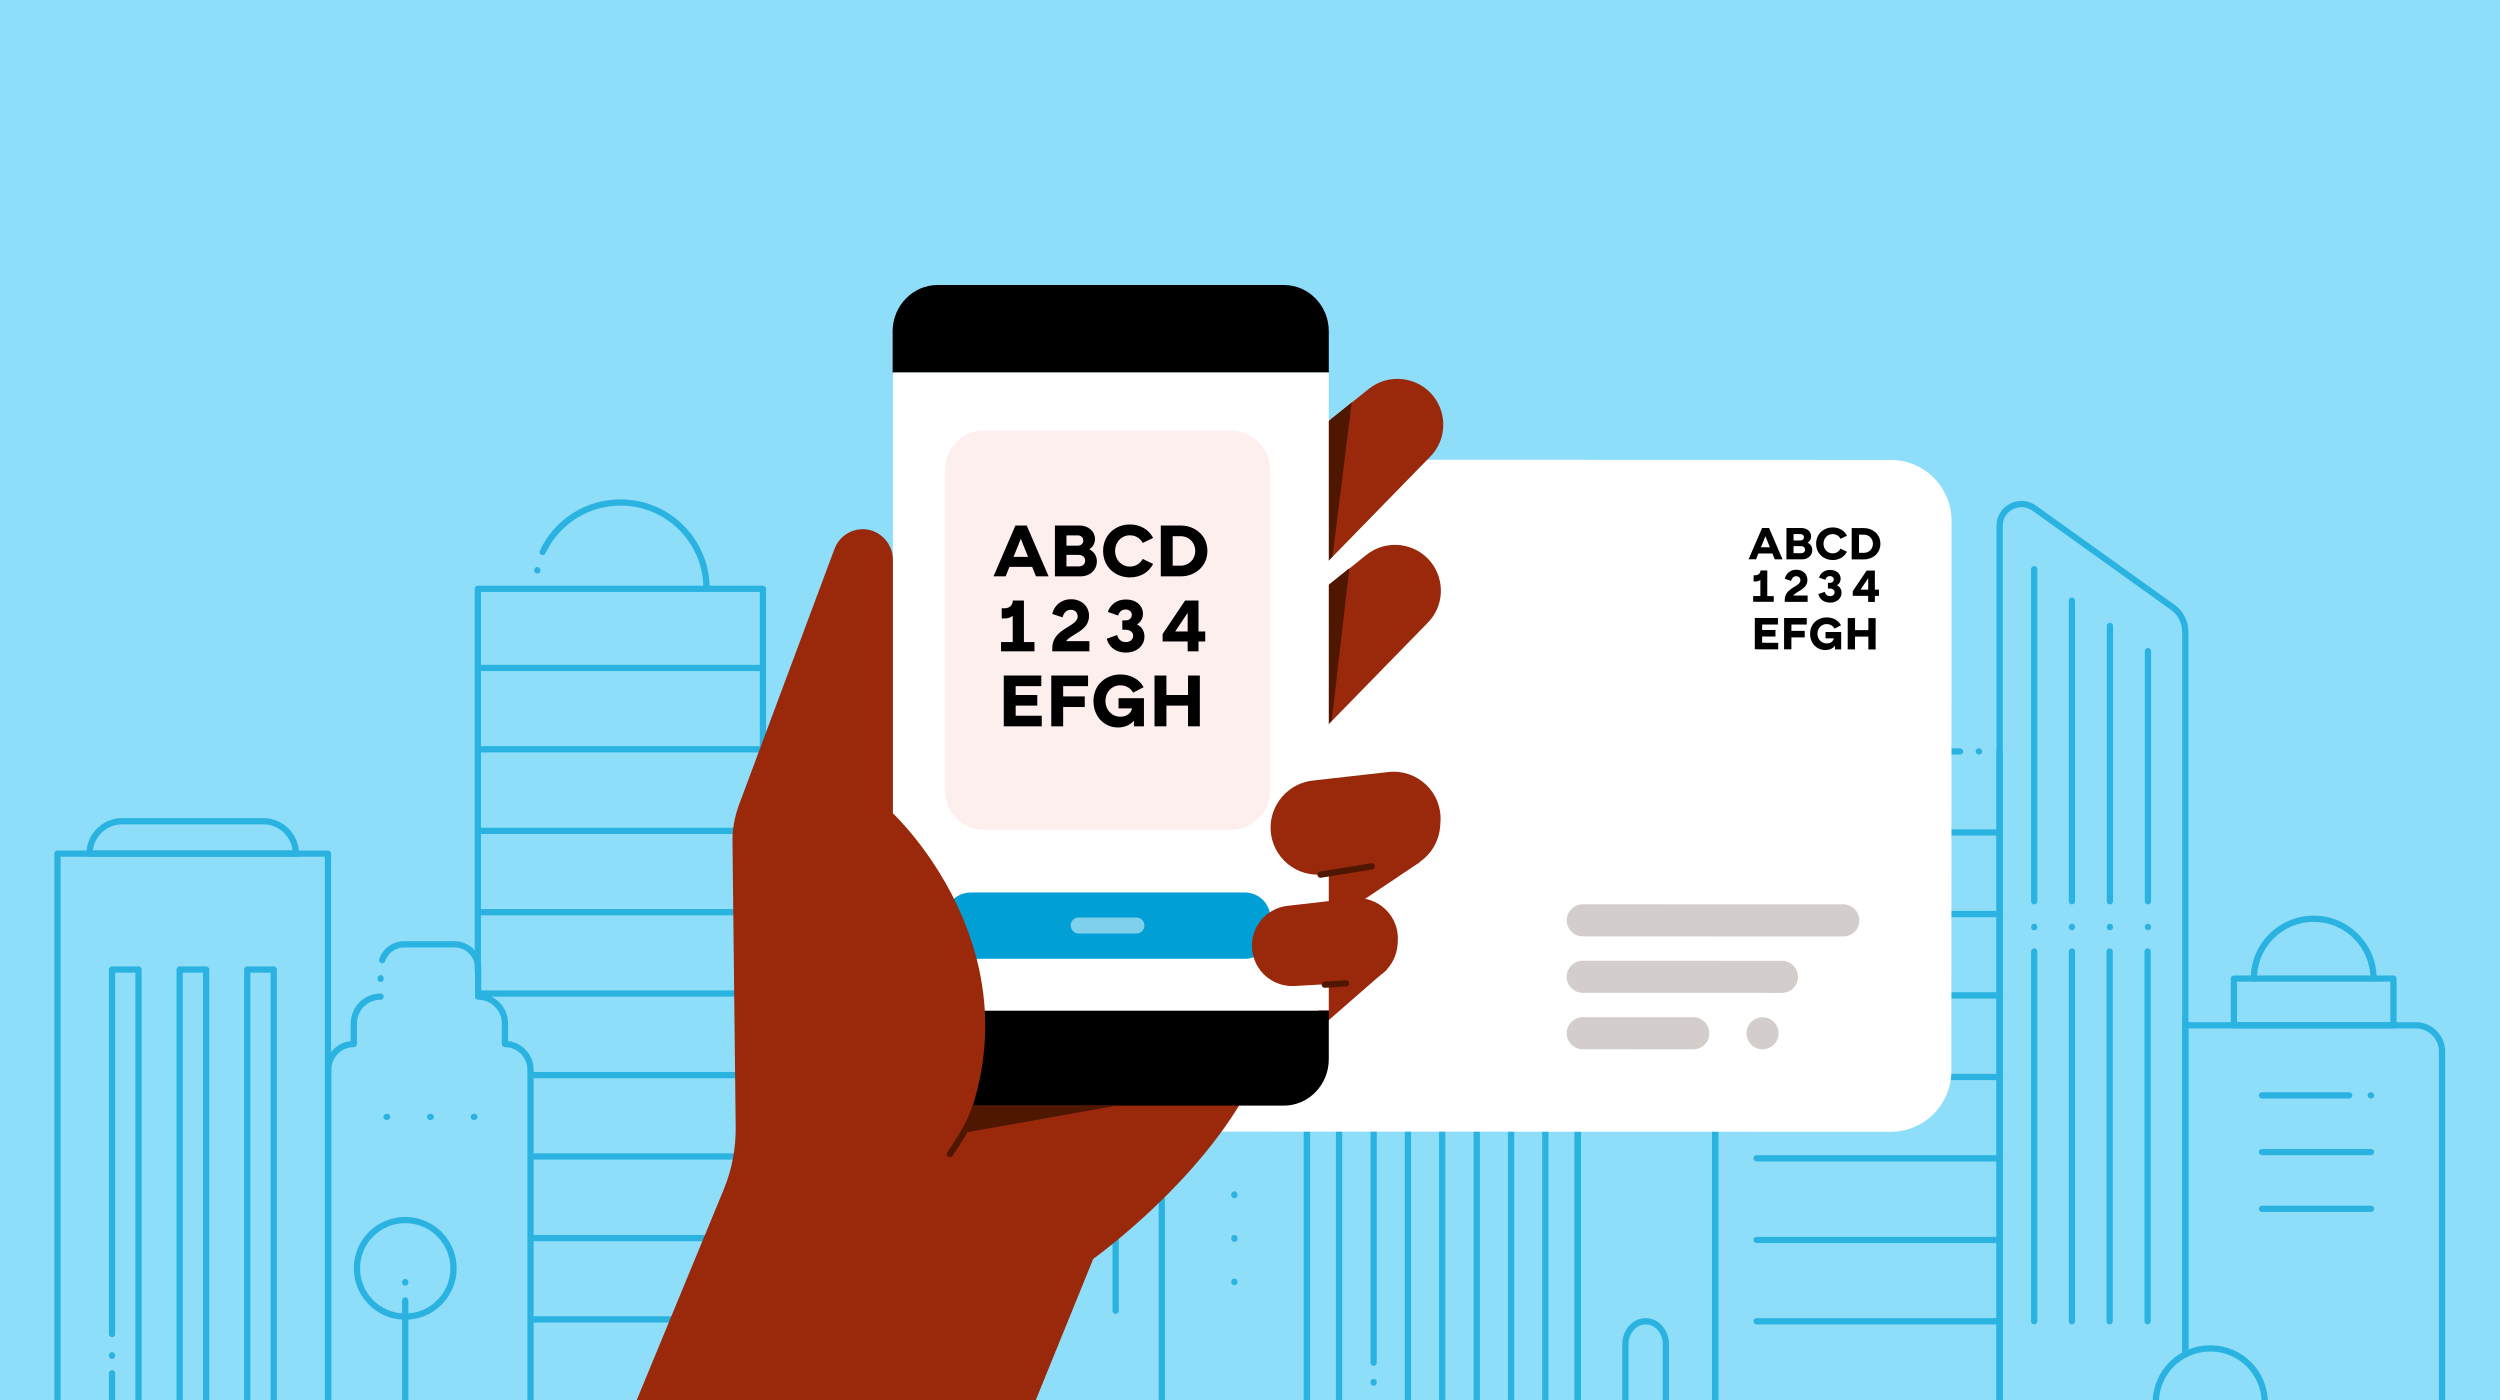
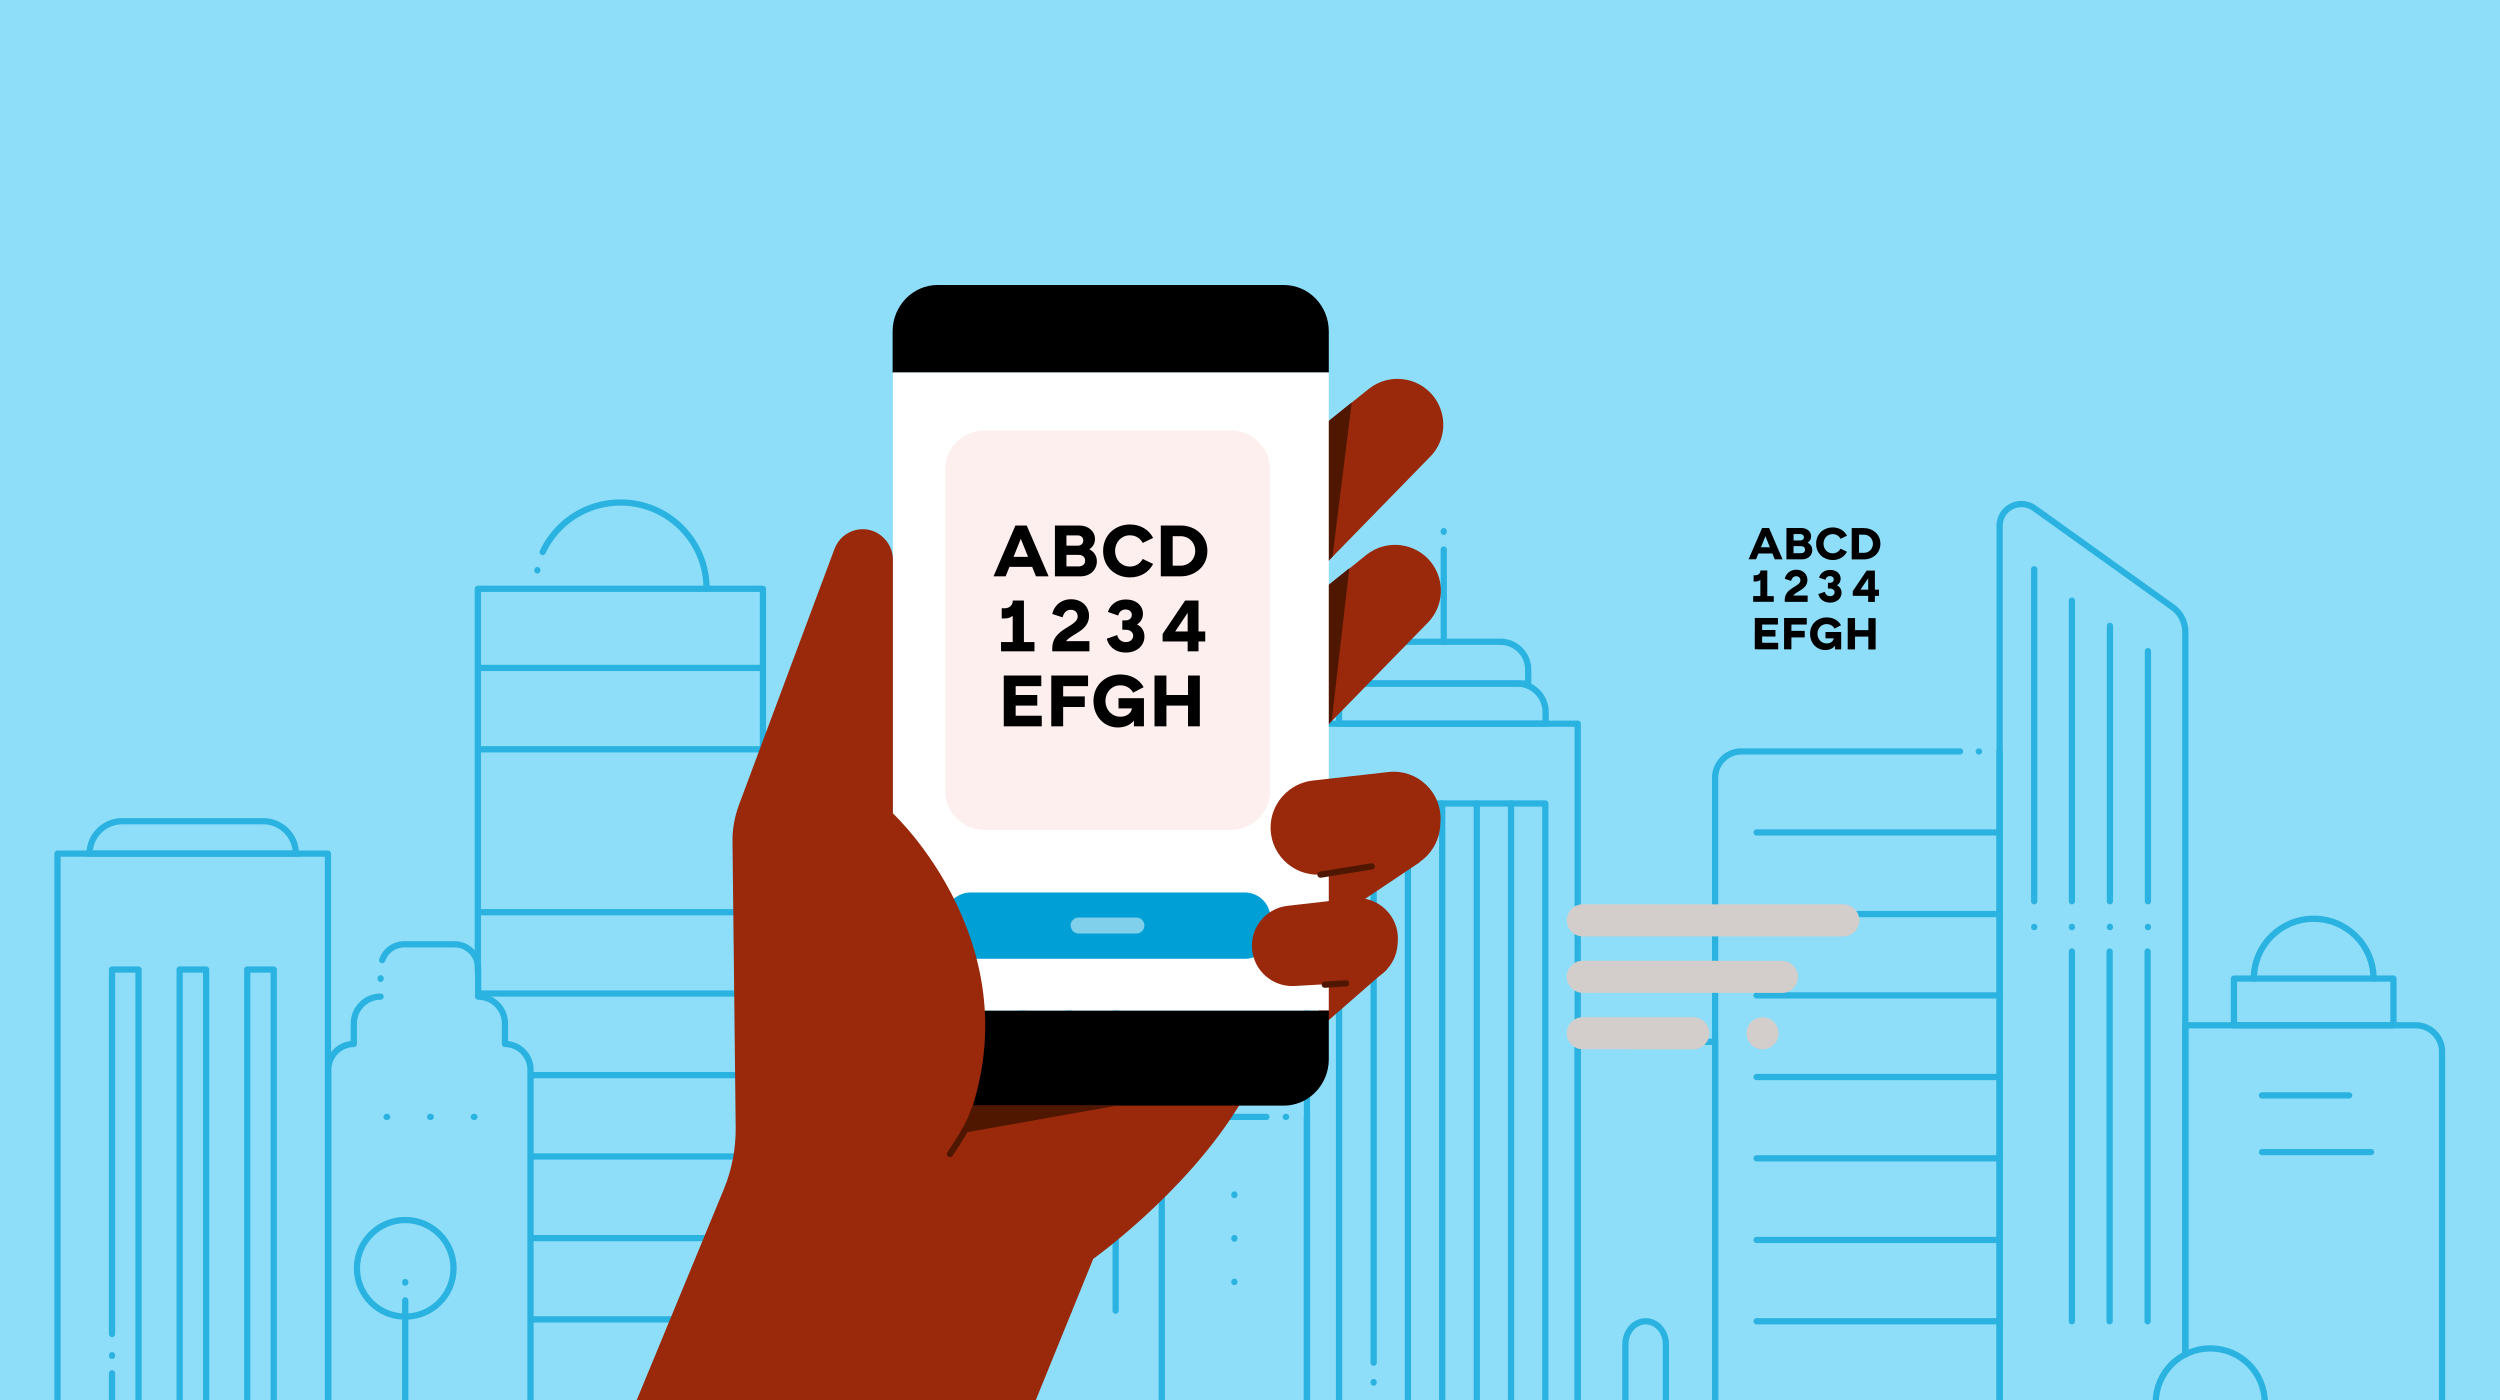
<svg xmlns="http://www.w3.org/2000/svg" width="1000" height="560" viewBox="0 0 1000 560" fill="none">
  <rect x="0" y="0" width="1000" height="560" fill="#808080" stroke="none" />
  <g clip-path="url(#clip0)">
    <rect width="1000" height="560" fill="#8EDDF9" />
    <g opacity="0.7">
      <path fill-rule="evenodd" clip-rule="evenodd" d="M872.878 408.869H966.357C972.781 408.869 978.077 414.164 978.077 420.588V561.164C978.077 561.854 977.517 562.414 976.827 562.414C976.136 562.414 975.577 561.854 975.577 561.164V420.588C975.577 415.545 971.4 411.369 966.357 411.369H875.378V541.722C875.378 542.413 874.818 542.972 874.128 542.972C873.438 542.972 872.878 542.413 872.878 541.722V408.869Z" fill="#00A0D6" />
      <path fill-rule="evenodd" clip-rule="evenodd" d="M248.214 202.25C234.883 202.25 223.474 210.053 218.188 221.345C217.895 221.97 217.151 222.24 216.526 221.947C215.9 221.655 215.631 220.911 215.923 220.285C221.605 208.148 233.876 199.75 248.214 199.75C267.976 199.75 283.863 215.766 283.863 235.396C283.863 236.087 283.303 236.646 282.613 236.646C281.923 236.646 281.363 236.087 281.363 235.396C281.363 217.141 266.59 202.25 248.214 202.25Z" fill="#00A0D6" />
      <path fill-rule="evenodd" clip-rule="evenodd" d="M321.62 332.354C321.62 331.663 322.18 331.104 322.87 331.104H391.672V561.288C391.672 561.978 391.112 562.538 390.422 562.538C389.732 562.538 389.172 561.978 389.172 561.288V333.604H322.87C322.18 333.604 321.62 333.044 321.62 332.354Z" fill="#00A0D6" />
      <path fill-rule="evenodd" clip-rule="evenodd" d="M305.172 331.104C305.862 331.104 306.422 331.663 306.422 332.354V561.288C306.422 561.978 305.862 562.538 305.172 562.538C304.482 562.538 303.922 561.978 303.922 561.288V332.354C303.922 331.663 304.482 331.104 305.172 331.104Z" fill="#00A0D6" />
      <path fill-rule="evenodd" clip-rule="evenodd" d="M189.882 235.521C189.882 234.831 190.441 234.271 191.132 234.271H305.172C305.863 234.271 306.422 234.831 306.422 235.521V561.289C306.422 561.979 305.863 562.539 305.172 562.539C304.482 562.539 303.922 561.979 303.922 561.289V236.771H192.382V388.934C192.382 389.624 191.822 390.184 191.132 390.184C190.441 390.184 189.882 389.624 189.882 388.934V235.521Z" fill="#00A0D6" />
      <path fill-rule="evenodd" clip-rule="evenodd" d="M190.255 267.176C190.255 266.485 190.815 265.926 191.505 265.926H305.172C305.862 265.926 306.422 266.485 306.422 267.176C306.422 267.866 305.862 268.426 305.172 268.426H191.505C190.815 268.426 190.255 267.866 190.255 267.176Z" fill="#00A0D6" />
      <path fill-rule="evenodd" clip-rule="evenodd" d="M190.255 299.703C190.255 299.013 190.815 298.453 191.505 298.453H305.172C305.862 298.453 306.422 299.013 306.422 299.703C306.422 300.393 305.862 300.953 305.172 300.953H191.505C190.815 300.953 190.255 300.393 190.255 299.703Z" fill="#00A0D6" />
-       <path fill-rule="evenodd" clip-rule="evenodd" d="M190.255 332.354C190.255 331.663 190.815 331.104 191.505 331.104H305.172C305.862 331.104 306.422 331.663 306.422 332.354C306.422 333.044 305.862 333.604 305.172 333.604H191.505C190.815 333.604 190.255 333.044 190.255 332.354Z" fill="#00A0D6" />
      <path fill-rule="evenodd" clip-rule="evenodd" d="M190.255 364.881C190.255 364.191 190.815 363.631 191.505 363.631H305.172C305.862 363.631 306.422 364.191 306.422 364.881C306.422 365.571 305.862 366.131 305.172 366.131H191.505C190.815 366.131 190.255 365.571 190.255 364.881Z" fill="#00A0D6" />
      <path fill-rule="evenodd" clip-rule="evenodd" d="M190.255 397.408C190.255 396.718 190.815 396.158 191.505 396.158H305.172C305.862 396.158 306.422 396.718 306.422 397.408C306.422 398.099 305.862 398.658 305.172 398.658H191.505C190.815 398.658 190.255 398.099 190.255 397.408Z" fill="#00A0D6" />
      <path fill-rule="evenodd" clip-rule="evenodd" d="M211.693 430.059C211.693 429.368 212.253 428.809 212.943 428.809H305.172C305.863 428.809 306.422 429.368 306.422 430.059C306.422 430.749 305.863 431.309 305.172 431.309H212.943C212.253 431.309 211.693 430.749 211.693 430.059Z" fill="#00A0D6" />
      <path fill-rule="evenodd" clip-rule="evenodd" d="M211.693 462.586C211.693 461.896 212.253 461.336 212.943 461.336H305.172C305.863 461.336 306.422 461.896 306.422 462.586C306.422 463.276 305.863 463.836 305.172 463.836H212.943C212.253 463.836 211.693 463.276 211.693 462.586Z" fill="#00A0D6" />
      <path fill-rule="evenodd" clip-rule="evenodd" d="M211.693 495.238C211.693 494.548 212.253 493.988 212.943 493.988H305.172C305.863 493.988 306.422 494.548 306.422 495.238C306.422 495.929 305.863 496.488 305.172 496.488H212.943C212.253 496.488 211.693 495.929 211.693 495.238Z" fill="#00A0D6" />
      <path fill-rule="evenodd" clip-rule="evenodd" d="M211.693 527.764C211.693 527.073 212.253 526.514 212.943 526.514H289.344C290.034 526.514 290.594 527.073 290.594 527.764C290.594 528.454 290.034 529.014 289.344 529.014H212.943C212.253 529.014 211.693 528.454 211.693 527.764Z" fill="#00A0D6" />
      <path fill-rule="evenodd" clip-rule="evenodd" d="M21.75 341.451C21.75 340.761 22.31 340.201 23 340.201H131.183C131.873 340.201 132.433 340.761 132.433 341.451V561.288C132.433 561.978 131.873 562.538 131.183 562.538C130.492 562.538 129.933 561.978 129.933 561.288V342.701H24.25V561.288C24.25 561.978 23.69 562.538 23 562.538C22.31 562.538 21.75 561.978 21.75 561.288V341.451Z" fill="#00A0D6" />
      <path fill-rule="evenodd" clip-rule="evenodd" d="M37.155 340.201H117.028C116.393 334.364 111.375 329.74 105.383 329.74H48.799C42.807 329.74 37.789 334.364 37.155 340.201ZM34.587 341.451C34.587 333.657 41.005 327.24 48.799 327.24H105.383C113.178 327.24 119.595 333.657 119.595 341.451V342.701H34.587V341.451Z" fill="#00A0D6" />
      <path fill-rule="evenodd" clip-rule="evenodd" d="M401.284 289.751C397.259 286.862 391.672 289.743 391.672 294.718V561.538C391.672 562.228 391.112 562.788 390.422 562.788C389.732 562.788 389.172 562.228 389.172 561.538V294.718C389.172 287.729 397.044 283.631 402.741 287.72C402.741 287.72 402.742 287.72 402.742 287.72L458.326 327.474C458.326 327.474 458.327 327.474 458.327 327.474" fill="#00A0D6" />
      <path fill-rule="evenodd" clip-rule="evenodd" d="M408.992 346.432C409.683 346.432 410.242 346.991 410.242 347.682V516.173C410.242 516.864 409.683 517.423 408.992 517.423C408.302 517.423 407.742 516.864 407.742 516.173V347.682C407.742 346.991 408.302 346.432 408.992 346.432Z" fill="#00A0D6" />
      <path fill-rule="evenodd" clip-rule="evenodd" d="M427.563 359.145C428.253 359.145 428.813 359.704 428.813 360.395V524.275C428.813 524.966 428.253 525.525 427.563 525.525C426.873 525.525 426.313 524.966 426.313 524.275V360.395C426.313 359.704 426.873 359.145 427.563 359.145Z" fill="#00A0D6" />
      <path fill-rule="evenodd" clip-rule="evenodd" d="M446.258 372.729C446.949 372.729 447.508 373.288 447.508 373.979V524.275C447.508 524.966 446.949 525.525 446.258 525.525C445.568 525.525 445.008 524.966 445.008 524.275V373.979C445.008 373.288 445.568 372.729 446.258 372.729Z" fill="#00A0D6" />
      <path fill-rule="evenodd" clip-rule="evenodd" d="M521.534 289.482C521.534 288.792 522.093 288.232 522.784 288.232H631.091C631.781 288.232 632.341 288.792 632.341 289.482V561.537C632.341 562.227 631.781 562.787 631.091 562.787C630.401 562.787 629.841 562.227 629.841 561.537V290.732H524.034V561.537C524.034 562.227 523.474 562.787 522.784 562.787C522.093 562.787 521.534 562.227 521.534 561.537V289.482Z" fill="#00A0D6" />
      <path fill-rule="evenodd" clip-rule="evenodd" d="M547.087 274.656C541.421 274.656 536.871 279.206 536.871 284.872V288.233H617.003V284.872C617.003 279.206 612.453 274.656 606.787 274.656H547.087ZM534.371 284.872C534.371 277.825 540.04 272.156 547.087 272.156H606.787C613.833 272.156 619.503 277.825 619.503 284.872V290.733H534.371V284.872Z" fill="#00A0D6" />
      <path fill-rule="evenodd" clip-rule="evenodd" d="M534.371 321.387C534.371 320.696 534.93 320.137 535.621 320.137H618.129C618.819 320.137 619.379 320.696 619.379 321.387V561.537C619.379 562.228 618.819 562.787 618.129 562.787C617.438 562.787 616.879 562.228 616.879 561.537V322.637H536.871V561.537C536.871 562.228 536.311 562.787 535.621 562.787C534.93 562.787 534.371 562.228 534.371 561.537V321.387Z" fill="#00A0D6" />
      <path fill-rule="evenodd" clip-rule="evenodd" d="M549.456 320.137C550.146 320.137 550.706 320.696 550.706 321.387V545.087C550.706 545.777 550.146 546.337 549.456 546.337C548.765 546.337 548.206 545.777 548.206 545.087V321.387C548.206 320.696 548.765 320.137 549.456 320.137Z" fill="#00A0D6" />
      <path fill-rule="evenodd" clip-rule="evenodd" d="M563.166 320.137C563.856 320.137 564.416 320.696 564.416 321.387V561.537C564.416 562.228 563.856 562.787 563.166 562.787C562.475 562.787 561.916 562.228 561.916 561.537V321.387C561.916 320.696 562.475 320.137 563.166 320.137Z" fill="#00A0D6" />
      <path fill-rule="evenodd" clip-rule="evenodd" d="M576.875 320.137C577.565 320.137 578.125 320.696 578.125 321.387V561.537C578.125 562.228 577.565 562.787 576.875 562.787C576.185 562.787 575.625 562.228 575.625 561.537V321.387C575.625 320.696 576.185 320.137 576.875 320.137Z" fill="#00A0D6" />
      <path fill-rule="evenodd" clip-rule="evenodd" d="M590.709 320.137C591.399 320.137 591.959 320.696 591.959 321.387V561.537C591.959 562.228 591.399 562.787 590.709 562.787C590.019 562.787 589.459 562.228 589.459 561.537V321.387C589.459 320.696 590.019 320.137 590.709 320.137Z" fill="#00A0D6" />
      <path fill-rule="evenodd" clip-rule="evenodd" d="M604.419 320.137C605.109 320.137 605.669 320.696 605.669 321.387V561.537C605.669 562.228 605.109 562.787 604.419 562.787C603.729 562.787 603.169 562.228 603.169 561.537V321.387C603.169 320.696 603.729 320.137 604.419 320.137Z" fill="#00A0D6" />
      <path fill-rule="evenodd" clip-rule="evenodd" d="M646.417 416.725C646.417 416.034 646.977 415.475 647.667 415.475H687.304V561.538C687.304 562.228 686.745 562.788 686.054 562.788C685.364 562.788 684.804 562.228 684.804 561.538V417.975H647.667C646.977 417.975 646.417 417.415 646.417 416.725Z" fill="#00A0D6" />
      <path fill-rule="evenodd" clip-rule="evenodd" d="M631.091 415.475C631.781 415.475 632.341 416.034 632.341 416.725V561.538C632.341 562.228 631.781 562.788 631.091 562.788C630.4 562.788 629.841 562.228 629.841 561.538V416.725C629.841 416.034 630.4 415.475 631.091 415.475Z" fill="#00A0D6" />
      <path fill-rule="evenodd" clip-rule="evenodd" d="M812.957 204.264C807.915 200.729 801.096 204.274 801.096 210.347V561.663C801.096 562.353 800.536 562.913 799.846 562.913C799.155 562.913 798.596 562.353 798.596 561.663V210.347C798.596 202.216 807.725 197.536 814.398 202.221L814.408 202.228L869.737 241.852C873.328 244.342 875.378 248.472 875.378 252.844V541.723C875.378 542.413 874.818 542.973 874.128 542.973C873.437 542.973 872.878 542.413 872.878 541.723V252.844C872.878 249.244 871.192 245.899 868.306 243.902L868.298 243.896L812.962 204.267C812.96 204.266 812.959 204.265 812.957 204.264Z" fill="#00A0D6" />
      <path fill-rule="evenodd" clip-rule="evenodd" d="M813.68 226.42C814.371 226.42 814.93 226.98 814.93 227.67V360.519C814.93 361.21 814.371 361.769 813.68 361.769C812.99 361.769 812.43 361.21 812.43 360.519V227.67C812.43 226.98 812.99 226.42 813.68 226.42Z" fill="#00A0D6" />
      <path fill-rule="evenodd" clip-rule="evenodd" d="M828.761 239.006C829.451 239.006 830.011 239.566 830.011 240.256V360.518C830.011 361.208 829.451 361.768 828.761 361.768C828.07 361.768 827.511 361.208 827.511 360.518V240.256C827.511 239.566 828.07 239.006 828.761 239.006Z" fill="#00A0D6" />
      <path fill-rule="evenodd" clip-rule="evenodd" d="M843.966 249.102C844.657 249.102 845.216 249.661 845.216 250.352V360.519C845.216 361.21 844.657 361.769 843.966 361.769C843.276 361.769 842.716 361.21 842.716 360.519V250.352C842.716 249.661 843.276 249.102 843.966 249.102Z" fill="#00A0D6" />
      <path fill-rule="evenodd" clip-rule="evenodd" d="M859.172 259.195C859.862 259.195 860.422 259.755 860.422 260.445V360.518C860.422 361.209 859.862 361.768 859.172 361.768C858.482 361.768 857.922 361.209 857.922 360.518V260.445C857.922 259.755 858.482 259.195 859.172 259.195Z" fill="#00A0D6" />
      <path fill-rule="evenodd" clip-rule="evenodd" d="M522.784 445.51C523.474 445.51 524.034 446.069 524.034 446.76V561.539C524.034 562.229 523.474 562.789 522.784 562.789C522.093 562.789 521.534 562.229 521.534 561.539V446.76C521.534 446.069 522.093 445.51 522.784 445.51Z" fill="#00A0D6" />
      <path fill-rule="evenodd" clip-rule="evenodd" d="M463.454 445.51H506.581C507.272 445.51 507.831 446.069 507.831 446.76C507.831 447.45 507.272 448.01 506.581 448.01H465.954V561.539C465.954 562.229 465.394 562.789 464.704 562.789C464.014 562.789 463.454 562.229 463.454 561.539V445.51Z" fill="#00A0D6" />
      <path fill-rule="evenodd" clip-rule="evenodd" d="M554.815 257.957C549.398 257.957 544.972 262.382 544.972 267.799V272.157H610.024V267.799C610.024 262.382 605.598 257.957 600.182 257.957H554.815ZM542.472 267.799C542.472 261.002 548.017 255.457 554.815 255.457H600.182C606.979 255.457 612.524 261.002 612.524 267.799V274.657H542.472V267.799Z" fill="#00A0D6" />
      <path fill-rule="evenodd" clip-rule="evenodd" d="M577.498 218.568C578.188 218.568 578.748 219.128 578.748 219.818V256.707C578.748 257.397 578.188 257.957 577.498 257.957C576.808 257.957 576.248 257.397 576.248 256.707V219.818C576.248 219.128 576.808 218.568 577.498 218.568Z" fill="#00A0D6" />
      <path fill-rule="evenodd" clip-rule="evenodd" d="M577.498 211.215C578.188 211.215 578.748 211.774 578.748 212.465V212.714C578.748 213.404 578.188 213.964 577.498 213.964C576.808 213.964 576.248 213.404 576.248 212.714V212.465C576.248 211.774 576.808 211.215 577.498 211.215Z" fill="#00A0D6" />
      <path fill-rule="evenodd" clip-rule="evenodd" d="M892.321 391.426C892.321 390.735 892.88 390.176 893.571 390.176H957.384C958.074 390.176 958.634 390.735 958.634 391.426V410.119C958.634 410.81 958.074 411.369 957.384 411.369H893.571C892.88 411.369 892.321 410.81 892.321 410.119V391.426ZM894.821 392.676V408.869H956.134V392.676H894.821Z" fill="#00A0D6" />
      <path fill-rule="evenodd" clip-rule="evenodd" d="M925.477 368.748C912.956 368.748 902.797 378.906 902.797 391.426C902.797 392.116 902.238 392.676 901.547 392.676C900.857 392.676 900.297 392.116 900.297 391.426C900.297 377.525 911.576 366.248 925.477 366.248C939.379 366.248 950.657 377.525 950.657 391.426C950.657 392.116 950.097 392.676 949.407 392.676C948.717 392.676 948.157 392.116 948.157 391.426C948.157 378.906 937.998 368.748 925.477 368.748Z" fill="#00A0D6" />
      <path fill-rule="evenodd" clip-rule="evenodd" d="M903.538 438.16C903.538 437.47 904.097 436.91 904.788 436.91H939.685C940.375 436.91 940.935 437.47 940.935 438.16C940.935 438.851 940.375 439.41 939.685 439.41H904.788C904.097 439.41 903.538 438.851 903.538 438.16Z" fill="#00A0D6" />
      <path fill-rule="evenodd" clip-rule="evenodd" d="M903.538 460.842C903.538 460.151 904.097 459.592 904.788 459.592H948.409C949.1 459.592 949.659 460.151 949.659 460.842C949.659 461.532 949.1 462.092 948.409 462.092H904.788C904.097 462.092 903.538 461.532 903.538 460.842Z" fill="#00A0D6" />
-       <path fill-rule="evenodd" clip-rule="evenodd" d="M903.538 483.523C903.538 482.833 904.097 482.273 904.788 482.273H948.409C949.1 482.273 949.659 482.833 949.659 483.523C949.659 484.214 949.1 484.773 948.409 484.773H904.788C904.097 484.773 903.538 484.214 903.538 483.523Z" fill="#00A0D6" />
      <path fill-rule="evenodd" clip-rule="evenodd" d="M140.278 409.372C140.278 402.834 145.564 397.404 152.246 397.404C152.937 397.404 153.496 397.964 153.496 398.654C153.496 399.345 152.937 399.904 152.246 399.904C146.963 399.904 142.778 404.196 142.778 409.372V417.597C142.778 418.288 142.218 418.847 141.528 418.847C136.609 418.847 132.558 422.899 132.558 427.816V561.538C132.558 562.228 131.998 562.788 131.308 562.788C130.617 562.788 130.058 562.228 130.058 561.538V427.816C130.058 421.94 134.559 417.045 140.278 416.416V409.372Z" fill="#00A0D6" />
      <path fill-rule="evenodd" clip-rule="evenodd" d="M151.684 383.677C153.097 379.436 157.059 376.467 161.719 376.467H181.785C187.71 376.467 192.507 381.264 192.507 387.188V397.469C198.473 398.091 203.225 403.12 203.225 409.371V416.415C208.944 417.045 213.445 421.939 213.445 427.816V561.537C213.445 562.228 212.886 562.787 212.195 562.787C211.505 562.787 210.945 562.228 210.945 561.537V427.816C210.945 422.898 206.894 418.847 201.975 418.847C201.285 418.847 200.725 418.287 200.725 417.597V409.371C200.725 404.089 196.434 399.904 191.257 399.904C190.567 399.904 190.007 399.344 190.007 398.654V387.188C190.007 382.644 186.329 378.967 181.785 378.967H161.719C158.152 378.967 155.134 381.231 154.055 384.468C153.837 385.123 153.129 385.477 152.474 385.258C151.819 385.04 151.465 384.332 151.684 383.677Z" fill="#00A0D6" />
      <path fill-rule="evenodd" clip-rule="evenodd" d="M799.846 299.324C800.536 299.324 801.096 299.884 801.096 300.574V562.036C801.096 562.726 800.536 563.286 799.846 563.286C799.155 563.286 798.596 562.726 798.596 562.036V300.574C798.596 299.884 799.155 299.324 799.846 299.324Z" fill="#00A0D6" />
      <path fill-rule="evenodd" clip-rule="evenodd" d="M696.524 301.824C691.481 301.824 687.305 306 687.305 311.043V562.036C687.305 562.726 686.745 563.286 686.055 563.286C685.364 563.286 684.805 562.726 684.805 562.036V311.043C684.805 304.619 690.101 299.324 696.524 299.324H784.017C784.708 299.324 785.267 299.884 785.267 300.574C785.267 301.265 784.708 301.824 784.017 301.824H696.524Z" fill="#00A0D6" />
      <path fill-rule="evenodd" clip-rule="evenodd" d="M701.381 332.977C701.381 332.286 701.941 331.727 702.631 331.727H799.97C800.661 331.727 801.22 332.286 801.22 332.977C801.22 333.667 800.661 334.227 799.97 334.227H702.631C701.941 334.227 701.381 333.667 701.381 332.977Z" fill="#00A0D6" />
      <path fill-rule="evenodd" clip-rule="evenodd" d="M701.381 365.629C701.381 364.939 701.941 364.379 702.631 364.379H799.97C800.661 364.379 801.22 364.939 801.22 365.629C801.22 366.319 800.661 366.879 799.97 366.879H702.631C701.941 366.879 701.381 366.319 701.381 365.629Z" fill="#00A0D6" />
      <path fill-rule="evenodd" clip-rule="evenodd" d="M701.381 398.156C701.381 397.466 701.941 396.906 702.631 396.906H799.97C800.661 396.906 801.22 397.466 801.22 398.156C801.22 398.847 800.661 399.406 799.97 399.406H702.631C701.941 399.406 701.381 398.847 701.381 398.156Z" fill="#00A0D6" />
      <path fill-rule="evenodd" clip-rule="evenodd" d="M701.381 430.807C701.381 430.116 701.941 429.557 702.631 429.557H799.97C800.661 429.557 801.22 430.116 801.22 430.807C801.22 431.497 800.661 432.057 799.97 432.057H702.631C701.941 432.057 701.381 431.497 701.381 430.807Z" fill="#00A0D6" />
      <path fill-rule="evenodd" clip-rule="evenodd" d="M701.381 463.334C701.381 462.644 701.941 462.084 702.631 462.084H799.97C800.661 462.084 801.22 462.644 801.22 463.334C801.22 464.024 800.661 464.584 799.97 464.584H702.631C701.941 464.584 701.381 464.024 701.381 463.334Z" fill="#00A0D6" />
      <path fill-rule="evenodd" clip-rule="evenodd" d="M701.381 495.984C701.381 495.294 701.941 494.734 702.631 494.734H799.97C800.661 494.734 801.22 495.294 801.22 495.984C801.22 496.675 800.661 497.234 799.97 497.234H702.631C701.941 497.234 701.381 496.675 701.381 495.984Z" fill="#00A0D6" />
      <path fill-rule="evenodd" clip-rule="evenodd" d="M701.381 528.512C701.381 527.821 701.941 527.262 702.631 527.262H799.97C800.661 527.262 801.22 527.821 801.22 528.512C801.22 529.202 800.661 529.762 799.97 529.762H702.631C701.941 529.762 701.381 529.202 701.381 528.512Z" fill="#00A0D6" />
      <path fill-rule="evenodd" clip-rule="evenodd" d="M658.261 529.762C654.612 529.762 651.41 533.158 651.41 537.734V560.54C651.41 561.23 650.85 561.79 650.16 561.79C649.469 561.79 648.91 561.23 648.91 560.54V537.734C648.91 532.091 652.937 527.262 658.261 527.262C663.585 527.262 667.612 532.091 667.612 537.734V560.54C667.612 561.23 667.052 561.79 666.362 561.79C665.672 561.79 665.112 561.23 665.112 560.54V537.734C665.112 533.158 661.91 529.762 658.261 529.762Z" fill="#00A0D6" />
      <path fill-rule="evenodd" clip-rule="evenodd" d="M44.811 548.074C45.501 548.074 46.061 548.634 46.061 549.324V561.288C46.061 561.978 45.501 562.538 44.811 562.538C44.121 562.538 43.561 561.978 43.561 561.288V549.324C43.561 548.634 44.121 548.074 44.811 548.074Z" fill="#00A0D6" />
      <path fill-rule="evenodd" clip-rule="evenodd" d="M43.561 387.811C43.561 387.12 44.121 386.561 44.811 386.561H55.405C56.095 386.561 56.655 387.12 56.655 387.811V561.287C56.655 561.978 56.095 562.537 55.405 562.537C54.715 562.537 54.155 561.978 54.155 561.287V389.061H46.061V533.621C46.061 534.311 45.501 534.871 44.811 534.871C44.121 534.871 43.561 534.311 43.561 533.621V387.811Z" fill="#00A0D6" />
      <path fill-rule="evenodd" clip-rule="evenodd" d="M70.606 387.811C70.606 387.12 71.166 386.561 71.856 386.561H82.45C83.141 386.561 83.7 387.12 83.7 387.811V561.287C83.7 561.978 83.141 562.537 82.45 562.537C81.76 562.537 81.2 561.978 81.2 561.287V389.061H73.106V561.287C73.106 561.978 72.547 562.537 71.856 562.537C71.166 562.537 70.606 561.978 70.606 561.287V387.811Z" fill="#00A0D6" />
      <path fill-rule="evenodd" clip-rule="evenodd" d="M97.652 387.811C97.652 387.12 98.212 386.561 98.902 386.561H109.496C110.187 386.561 110.746 387.12 110.746 387.811V561.287C110.746 561.978 110.187 562.537 109.496 562.537C108.806 562.537 108.246 561.978 108.246 561.287V389.061H100.152V561.287C100.152 561.978 99.593 562.537 98.902 562.537C98.212 562.537 97.652 561.978 97.652 561.287V387.811Z" fill="#00A0D6" />
      <path fill-rule="evenodd" clip-rule="evenodd" d="M162.092 489.26C152.113 489.26 144.023 497.349 144.023 507.327C144.023 517.304 152.113 525.393 162.092 525.393C172.071 525.393 180.16 517.304 180.16 507.327C180.16 497.349 172.071 489.26 162.092 489.26ZM141.523 507.327C141.523 495.968 150.732 486.76 162.092 486.76C173.451 486.76 182.66 495.968 182.66 507.327C182.66 518.685 173.451 527.893 162.092 527.893C150.732 527.893 141.523 518.685 141.523 507.327Z" fill="#00A0D6" />
      <path fill-rule="evenodd" clip-rule="evenodd" d="M162.092 518.912C162.782 518.912 163.342 519.472 163.342 520.162V561.537C163.342 562.228 162.782 562.787 162.092 562.787C161.401 562.787 160.842 562.228 160.842 561.537V520.162C160.842 519.472 161.401 518.912 162.092 518.912Z" fill="#00A0D6" />
      <path fill-rule="evenodd" clip-rule="evenodd" d="M162.092 511.561C162.782 511.561 163.342 512.12 163.342 512.811V513.06C163.342 513.75 162.782 514.31 162.092 514.31C161.401 514.31 160.842 513.75 160.842 513.06V512.811C160.842 512.12 161.401 511.561 162.092 511.561Z" fill="#00A0D6" />
      <path fill-rule="evenodd" clip-rule="evenodd" d="M325.483 353.041C325.483 352.351 326.043 351.791 326.733 351.791H339.321C340.012 351.791 340.571 352.351 340.571 353.041V377.093C340.571 377.784 340.012 378.343 339.321 378.343H326.733C326.043 378.343 325.483 377.784 325.483 377.093V353.041ZM327.983 354.291V375.843H338.071V354.291H327.983Z" fill="#00A0D6" />
      <path fill-rule="evenodd" clip-rule="evenodd" d="M355.022 353.041C355.022 352.351 355.582 351.791 356.272 351.791H368.86C369.55 351.791 370.11 352.351 370.11 353.041V377.093C370.11 377.784 369.55 378.343 368.86 378.343H356.272C355.582 378.343 355.022 377.784 355.022 377.093V353.041ZM357.522 354.291V375.843H367.61V354.291H357.522Z" fill="#00A0D6" />
      <path fill-rule="evenodd" clip-rule="evenodd" d="M325.483 394.916C325.483 394.226 326.043 393.666 326.733 393.666H339.321C340.012 393.666 340.571 394.226 340.571 394.916V418.968C340.571 419.659 340.012 420.218 339.321 420.218H326.733C326.043 420.218 325.483 419.659 325.483 418.968V394.916ZM327.983 396.166V417.718H338.071V396.166H327.983Z" fill="#00A0D6" />
      <path fill-rule="evenodd" clip-rule="evenodd" d="M355.022 394.916C355.022 394.226 355.582 393.666 356.272 393.666H368.86C369.55 393.666 370.11 394.226 370.11 394.916V418.968C370.11 419.659 369.55 420.218 368.86 420.218H356.272C355.582 420.218 355.022 419.659 355.022 418.968V394.916ZM357.522 396.166V417.718H367.61V396.166H357.522Z" fill="#00A0D6" />
      <path fill-rule="evenodd" clip-rule="evenodd" d="M325.483 440.279C325.483 439.589 326.043 439.029 326.733 439.029H339.321C340.012 439.029 340.571 439.589 340.571 440.279V464.332C340.571 465.022 340.012 465.582 339.321 465.582H326.733C326.043 465.582 325.483 465.022 325.483 464.332V440.279ZM327.983 441.529V463.082H338.071V441.529H327.983Z" fill="#00A0D6" />
      <path fill-rule="evenodd" clip-rule="evenodd" d="M355.022 440.279C355.022 439.589 355.582 439.029 356.272 439.029H368.86C369.55 439.029 370.11 439.589 370.11 440.279V464.332C370.11 465.022 369.55 465.582 368.86 465.582H356.272C355.582 465.582 355.022 465.022 355.022 464.332V440.279ZM357.522 441.529V463.082H367.61V441.529H357.522Z" fill="#00A0D6" />
      <path fill-rule="evenodd" clip-rule="evenodd" d="M312.522 332.354C312.522 331.663 313.082 331.104 313.772 331.104H313.897C314.587 331.104 315.147 331.663 315.147 332.354C315.147 333.044 314.587 333.604 313.897 333.604H313.772C313.082 333.604 312.522 333.044 312.522 332.354Z" fill="#00A0D6" />
      <path fill-rule="evenodd" clip-rule="evenodd" d="M513.058 446.76C513.058 446.069 513.618 445.51 514.308 445.51H514.433C515.123 445.51 515.683 446.069 515.683 446.76C515.683 447.45 515.123 448.01 514.433 448.01H514.308C513.618 448.01 513.058 447.45 513.058 446.76Z" fill="#00A0D6" />
      <path fill-rule="evenodd" clip-rule="evenodd" d="M493.744 476.541C494.434 476.541 494.994 477.101 494.994 477.791V478.04C494.994 478.731 494.434 479.29 493.744 479.29C493.053 479.29 492.494 478.731 492.494 478.04V477.791C492.494 477.101 493.053 476.541 493.744 476.541Z" fill="#00A0D6" />
      <path fill-rule="evenodd" clip-rule="evenodd" d="M493.744 493.988C494.434 493.988 494.994 494.548 494.994 495.238V495.488C494.994 496.178 494.434 496.738 493.744 496.738C493.053 496.738 492.494 496.178 492.494 495.488V495.238C492.494 494.548 493.053 493.988 493.744 493.988Z" fill="#00A0D6" />
      <path fill-rule="evenodd" clip-rule="evenodd" d="M493.744 511.436C494.434 511.436 494.994 511.995 494.994 512.686V512.81C494.994 513.501 494.434 514.06 493.744 514.06C493.053 514.06 492.494 513.501 492.494 512.81V512.686C492.494 511.995 493.053 511.436 493.744 511.436Z" fill="#00A0D6" />
      <path fill-rule="evenodd" clip-rule="evenodd" d="M214.937 226.793C215.627 226.793 216.187 227.353 216.187 228.043V228.168C216.187 228.858 215.627 229.418 214.937 229.418C214.247 229.418 213.687 228.858 213.687 228.168V228.043C213.687 227.353 214.247 226.793 214.937 226.793Z" fill="#00A0D6" />
      <path fill-rule="evenodd" clip-rule="evenodd" d="M152.246 390.051C152.936 390.051 153.496 390.61 153.496 391.301V391.55C153.496 392.24 152.936 392.8 152.246 392.8C151.555 392.8 150.996 392.24 150.996 391.55V391.301C150.996 390.61 151.555 390.051 152.246 390.051Z" fill="#00A0D6" />
      <path fill-rule="evenodd" clip-rule="evenodd" d="M408.992 522.775C409.683 522.775 410.242 523.335 410.242 524.025V524.275C410.242 524.965 409.683 525.525 408.992 525.525C408.302 525.525 407.742 524.965 407.742 524.275V524.025C407.742 523.335 408.302 522.775 408.992 522.775Z" fill="#00A0D6" />
      <path fill-rule="evenodd" clip-rule="evenodd" d="M44.811 540.846C45.501 540.846 46.061 541.405 46.061 542.096V542.345C46.061 543.035 45.501 543.595 44.811 543.595C44.121 543.595 43.561 543.035 43.561 542.345V542.096C43.561 541.405 44.121 540.846 44.811 540.846Z" fill="#00A0D6" />
      <path fill-rule="evenodd" clip-rule="evenodd" d="M549.456 551.564C550.146 551.564 550.706 552.124 550.706 552.814V553.064C550.706 553.754 550.146 554.314 549.456 554.314C548.765 554.314 548.206 553.754 548.206 553.064V552.814C548.206 552.124 548.765 551.564 549.456 551.564Z" fill="#00A0D6" />
-       <path fill-rule="evenodd" clip-rule="evenodd" d="M947.035 438.16C947.035 437.47 947.595 436.91 948.285 436.91H948.41C949.1 436.91 949.66 437.47 949.66 438.16C949.66 438.851 949.1 439.41 948.41 439.41H948.285C947.595 439.41 947.035 438.851 947.035 438.16Z" fill="#00A0D6" />
      <path fill-rule="evenodd" clip-rule="evenodd" d="M813.68 369.488C814.371 369.488 814.93 370.048 814.93 370.738V370.863C814.93 371.553 814.371 372.113 813.68 372.113C812.99 372.113 812.43 371.553 812.43 370.863V370.738C812.43 370.048 812.99 369.488 813.68 369.488Z" fill="#00A0D6" />
      <path fill-rule="evenodd" clip-rule="evenodd" d="M828.761 369.488C829.451 369.488 830.011 370.048 830.011 370.738V370.863C830.011 371.553 829.451 372.113 828.761 372.113C828.07 372.113 827.511 371.553 827.511 370.863V370.738C827.511 370.048 828.07 369.488 828.761 369.488Z" fill="#00A0D6" />
      <path fill-rule="evenodd" clip-rule="evenodd" d="M843.966 369.488C844.657 369.488 845.216 370.048 845.216 370.738V370.863C845.216 371.553 844.657 372.113 843.966 372.113C843.276 372.113 842.716 371.553 842.716 370.863V370.738C842.716 370.048 843.276 369.488 843.966 369.488Z" fill="#00A0D6" />
      <path fill-rule="evenodd" clip-rule="evenodd" d="M859.172 369.488C859.862 369.488 860.422 370.048 860.422 370.738V370.863C860.422 371.553 859.862 372.113 859.172 372.113C858.482 372.113 857.922 371.553 857.922 370.863V370.738C857.922 370.048 858.482 369.488 859.172 369.488Z" fill="#00A0D6" />
-       <path fill-rule="evenodd" clip-rule="evenodd" d="M813.68 379.334C814.371 379.334 814.93 379.894 814.93 380.584V528.513C814.93 529.203 814.371 529.763 813.68 529.763C812.99 529.763 812.43 529.203 812.43 528.513V380.584C812.43 379.894 812.99 379.334 813.68 379.334Z" fill="#00A0D6" />
      <path fill-rule="evenodd" clip-rule="evenodd" d="M828.761 379.334C829.451 379.334 830.011 379.894 830.011 380.584V528.513C830.011 529.203 829.451 529.763 828.761 529.763C828.07 529.763 827.511 529.203 827.511 528.513V380.584C827.511 379.894 828.07 379.334 828.761 379.334Z" fill="#00A0D6" />
      <path fill-rule="evenodd" clip-rule="evenodd" d="M843.842 379.334C844.532 379.334 845.092 379.894 845.092 380.584V528.513C845.092 529.203 844.532 529.763 843.842 529.763C843.151 529.763 842.592 529.203 842.592 528.513V380.584C842.592 379.894 843.151 379.334 843.842 379.334Z" fill="#00A0D6" />
      <path fill-rule="evenodd" clip-rule="evenodd" d="M859.047 379.334C859.737 379.334 860.297 379.894 860.297 380.584V528.513C860.297 529.203 859.737 529.763 859.047 529.763C858.357 529.763 857.797 529.203 857.797 528.513V380.584C857.797 379.894 858.357 379.334 859.047 379.334Z" fill="#00A0D6" />
      <path fill-rule="evenodd" clip-rule="evenodd" d="M295.945 527.764C295.945 527.073 296.505 526.514 297.195 526.514H297.32C298.01 526.514 298.57 527.073 298.57 527.764C298.57 528.454 298.01 529.014 297.32 529.014H297.195C296.505 529.014 295.945 528.454 295.945 527.764Z" fill="#00A0D6" />
      <path fill-rule="evenodd" clip-rule="evenodd" d="M153.364 446.76C153.364 446.069 153.923 445.51 154.614 445.51H154.863C155.553 445.51 156.113 446.069 156.113 446.76C156.113 447.45 155.553 448.01 154.863 448.01H154.614C153.923 448.01 153.364 447.45 153.364 446.76Z" fill="#00A0D6" />
      <path fill-rule="evenodd" clip-rule="evenodd" d="M170.812 446.76C170.812 446.069 171.372 445.51 172.062 445.51H172.312C173.002 445.51 173.562 446.069 173.562 446.76C173.562 447.45 173.002 448.01 172.312 448.01H172.062C171.372 448.01 170.812 447.45 170.812 446.76Z" fill="#00A0D6" />
      <path fill-rule="evenodd" clip-rule="evenodd" d="M188.261 446.76C188.261 446.069 188.821 445.51 189.511 445.51H189.76C190.451 445.51 191.01 446.069 191.01 446.76C191.01 447.45 190.451 448.01 189.76 448.01H189.511C188.821 448.01 188.261 447.45 188.261 446.76Z" fill="#00A0D6" />
      <path fill-rule="evenodd" clip-rule="evenodd" d="M637.942 416.725C637.942 416.034 638.502 415.475 639.192 415.475H639.317C640.007 415.475 640.567 416.034 640.567 416.725C640.567 417.415 640.007 417.975 639.317 417.975H639.192C638.502 417.975 637.942 417.415 637.942 416.725Z" fill="#00A0D6" />
      <path fill-rule="evenodd" clip-rule="evenodd" d="M790.245 300.574C790.245 299.884 790.805 299.324 791.495 299.324H791.62C792.31 299.324 792.87 299.884 792.87 300.574C792.87 301.265 792.31 301.824 791.62 301.824H791.495C790.805 301.824 790.245 301.265 790.245 300.574Z" fill="#00A0D6" />
      <path fill-rule="evenodd" clip-rule="evenodd" d="M884.099 540.604C872.699 540.604 863.538 549.765 863.538 561.163C863.538 561.853 862.978 562.413 862.288 562.413C861.597 562.413 861.038 561.853 861.038 561.163C861.038 548.384 871.319 538.104 884.099 538.104C896.878 538.104 907.16 548.384 907.16 561.163C907.16 561.853 906.6 562.413 905.91 562.413C905.219 562.413 904.66 561.853 904.66 561.163C904.66 549.765 895.498 540.604 884.099 540.604Z" fill="#00A0D6" />
    </g>
-     <path d="M756.228 452.722L394.607 452.622C381.183 452.613 370.297 441.726 370.305 428.301L370.362 208.166C370.37 194.741 381.257 183.855 394.682 183.863L756.317 183.968C769.742 183.976 780.628 194.864 780.62 208.288L780.548 428.419C780.555 441.849 769.667 452.735 756.228 452.722Z" fill="white" />
    <path d="M737.314 374.589L633.109 374.556C629.561 374.551 626.696 371.675 626.683 368.137C626.688 364.588 629.564 361.724 633.102 361.71L737.307 361.743C740.855 361.749 743.72 364.624 743.733 368.163C743.742 371.716 740.862 374.595 737.314 374.589Z" fill="#D3CECB" />
    <path d="M712.769 397.163L633.099 397.132C629.55 397.127 626.685 394.252 626.672 390.713C626.678 387.165 629.553 384.3 633.091 384.286L712.762 384.317C716.31 384.322 719.175 387.198 719.188 390.736C719.197 394.289 716.317 397.168 712.769 397.163Z" fill="#D3CECB" />
    <path d="M677.323 419.73L633.102 419.713C629.554 419.707 626.689 416.832 626.676 413.293C626.681 409.745 629.556 406.88 633.095 406.867L677.316 406.885C680.864 406.89 683.729 409.765 683.742 413.304C683.737 416.852 680.871 419.736 677.323 419.73Z" fill="#D3CECB" />
    <path d="M703.032 419.421C706.403 420.521 710.027 418.679 711.127 415.308C712.226 411.937 710.385 408.313 707.014 407.213C703.643 406.114 700.019 407.955 698.919 411.326C697.82 414.697 699.661 418.321 703.032 419.421Z" fill="#D3CECB" />
    <path d="M713.014 223.732L707.628 211.192L704.845 211.188L699.43 223.716L702.416 223.719L703.359 221.379L708.962 221.386L709.899 223.728L713.014 223.732ZM706.168 214.471L707.951 218.915L704.375 218.911L706.168 214.471ZM723.054 217.071C723.921 216.519 724.457 215.635 724.458 214.511C724.46 212.705 722.895 211.21 720.61 211.207L714.583 211.2L714.568 223.734L720.853 223.741C723.267 223.744 724.91 222.124 724.912 220.041C724.914 218.696 724.215 217.644 723.054 217.071ZM720.146 213.639C720.902 213.64 721.565 214.047 721.564 214.913C721.563 215.779 720.899 216.184 720.143 216.183L717.415 216.18L717.418 213.636L720.146 213.639ZM717.409 221.286L717.412 218.447L720.417 218.451C721.246 218.452 722.02 218.876 722.019 219.872C722.018 220.867 721.243 221.29 720.413 221.289L717.409 221.286ZM733.044 224.014C735.698 224.017 737.709 222.747 738.78 220.703L736.219 219.465C735.684 220.404 734.687 221.343 733.047 221.341C730.946 221.338 729.399 219.659 729.402 217.484C729.405 215.309 730.955 213.634 733.056 213.636C734.697 213.638 735.672 214.543 736.224 215.52L738.788 214.288C737.776 212.278 735.677 210.967 733.059 210.964C729.594 210.96 726.458 213.426 726.453 217.481C726.448 221.536 729.579 224.009 733.044 224.014ZM745.585 211.237L740.682 211.231L740.667 223.765L745.57 223.77C749.017 223.775 752.153 221.401 752.157 217.511C752.162 213.622 749.031 211.241 745.585 211.237ZM743.601 221.132L743.609 213.87L745.582 213.873C747.646 213.875 749.174 215.48 749.171 217.508C749.169 219.535 747.637 221.137 745.573 221.135L743.601 221.132ZM706.919 228.191L704.173 228.187C704.172 229.367 703.378 230.103 702.106 230.102L701.443 230.101L701.44 232.608L702.103 232.609C703.007 232.61 703.67 232.389 704.15 231.948L704.142 238.436L701.267 238.432L701.264 240.718L709.503 240.728L709.506 238.442L706.907 238.439L706.919 228.191ZM717.301 238.212C718.686 236.37 722.963 235.712 722.967 231.988C722.97 229.629 721.129 227.894 718.548 227.891C715.95 227.888 714.307 229.6 713.899 231.517L716.442 232.349C716.701 231.336 717.329 230.489 718.472 230.49C719.485 230.491 720.167 231.137 720.165 232.151C720.162 234.75 713.895 235 713.889 239.959L713.888 240.733L723.049 240.744L723.052 238.219L717.301 238.212ZM734.781 234.122C735.648 233.625 736.257 232.686 736.259 231.507C736.261 229.534 734.659 227.966 732.042 227.963C729.591 227.96 728.114 229.451 727.615 231.035L730.157 231.923C730.343 231.076 730.989 230.431 731.984 230.432C732.961 230.434 733.513 231.042 733.512 231.761C733.511 232.48 733.013 233.125 731.925 233.123L731.17 233.123L731.167 235.427L731.941 235.427C733.176 235.429 733.839 236.093 733.838 236.904C733.837 237.771 733.154 238.47 732.048 238.469C730.905 238.467 730.15 237.766 729.894 236.734L727.33 237.634C727.752 239.385 729.225 241.046 732.082 241.049C734.754 241.053 736.618 239.322 736.621 237.11C736.622 235.691 735.886 234.621 734.781 234.122ZM749.948 235.873L749.957 228.242L746.658 228.238L741.1 236.489L741.098 238.332L747.272 238.339L747.269 240.773L749.942 240.776L749.945 238.343L751.604 238.345L751.607 235.875L749.948 235.873ZM747.281 231.28L747.275 235.87L744.197 235.866L747.281 231.28ZM704.853 254.598L710.18 254.604L710.183 252.005L704.856 251.999L704.859 249.806L711.181 249.813L711.184 247.196L701.931 247.185L701.916 259.719L711.28 259.73L711.283 257.112L704.85 257.105L704.853 254.598ZM722.708 247.21L713.64 247.199L713.625 259.732L716.555 259.736L716.561 254.962L721.888 254.968L721.891 252.351L716.564 252.345L716.567 249.82L722.705 249.827L722.708 247.21ZM730.207 255.329L733.524 255.332C733.357 256.42 732.305 257.377 730.702 257.375C728.508 257.372 726.981 255.656 726.983 253.482C726.986 251.307 728.536 249.631 730.637 249.634C732.315 249.636 733.346 250.558 733.805 251.444L736.406 250.101C735.339 248.146 733.239 246.964 730.64 246.961C727.194 246.957 724.039 249.423 724.034 253.478C724.029 257.515 726.865 260.025 730.035 260.028C731.805 260.031 733.132 259.369 734 258.337L733.998 259.757L736.468 259.76L736.476 252.811L730.21 252.803L730.207 255.329ZM747.343 252.05L742.016 252.043L742.022 247.233L739.091 247.229L739.076 259.763L742.007 259.766L742.013 254.642L747.34 254.649L747.334 259.773L750.246 259.776L750.261 247.242L747.348 247.239L747.343 252.05Z" fill="black" />
    <path d="M554.855 387.685L527.358 411.665V382.996L554.855 387.685Z" fill="#99290A" />
    <path d="M567.964 344.844L539.189 364.134L520.005 361.789L528.744 336.957L567.964 344.844Z" fill="#99290A" />
    <path d="M493.681 198.727L547.501 155.564C555.495 149.169 567.218 150.555 573.506 158.655C579.048 165.902 578.515 176.133 572.12 182.634L493.787 262.886V198.727H493.681Z" fill="#99290A" />
    <path d="M528.531 170.805L540.68 161L533.007 222.601L528.531 227.184V170.805Z" fill="#4F1600" />
    <path d="M492.722 265.124L546.542 221.961C554.536 215.566 566.259 216.951 572.547 225.051C578.089 232.298 577.556 242.53 571.161 249.031L492.828 329.282V265.124H492.722Z" fill="#99290A" />
    <path d="M525.44 238.799L539.721 227.289L532.687 288.25L529.596 291.448L525.44 238.799Z" fill="#4F1600" />
    <path d="M413.11 563.003L437.302 503.534C437.302 503.534 480.998 472.414 501.035 432.555L372.611 432.981L319.003 563.003H413.11Z" fill="#99290A" />
    <path d="M531.515 149.063V132.544C531.515 122.313 523.522 114 513.504 114H375.062C365.151 114 357.051 122.313 357.051 132.544V149.063H531.515Z" fill="black" />
    <path d="M357.051 404.205V423.708C357.051 433.94 365.044 442.253 375.062 442.253H513.504C523.415 442.253 531.515 433.94 531.515 423.708V404.205H357.051Z" fill="black" />
    <path d="M357.151 404.143L531.509 404.143L531.509 149L357.151 149L357.151 404.143Z" fill="white" />
    <path d="M388.277 383.53H497.944C503.592 383.53 508.175 378.947 508.175 373.298V367.223C508.175 361.575 503.592 356.992 497.944 356.992H388.277C382.629 356.992 378.046 361.575 378.046 367.223V373.298C378.046 378.947 382.629 383.53 388.277 383.53Z" fill="#00A0D6" />
    <path d="M393.819 331.946H492.295C501.034 331.946 508.068 324.912 508.068 316.173V187.963C508.068 179.223 501.034 172.189 492.295 172.189H393.819C385.08 172.189 378.046 179.223 378.046 187.963V316.28C378.046 324.912 385.08 331.946 393.819 331.946Z" fill="#FDEFEE" />
    <path opacity="0.5" d="M431.44 373.404H454.567C456.273 373.404 457.765 372.019 457.765 370.207C457.765 368.502 456.379 367.01 454.567 367.01H431.44C429.735 367.01 428.243 368.395 428.243 370.207C428.35 372.019 429.735 373.404 431.44 373.404Z" fill="white" />
    <path d="M525.014 312.23L555.281 308.82C567.005 307.434 577.129 317.133 576.17 328.962L576.064 330.668C575.318 340.046 567.751 347.507 558.372 348.04L528.211 349.851C516.808 350.491 507.429 341.006 508.281 329.602C509.027 320.543 516.061 313.296 525.014 312.23Z" fill="#99290A" />
    <path d="M515.102 362.321L541.107 359.337C551.232 358.165 559.864 366.478 559.118 376.602L559.012 377.988C558.372 386.088 551.871 392.482 543.771 392.908L517.873 394.401C508.068 394.933 500.075 386.834 500.821 377.029C501.354 369.462 507.322 363.174 515.102 362.321Z" fill="#99290A" />
    <path d="M528.211 349.853L548.674 346.549" stroke="#4F1600" stroke-width="2.5" stroke-miterlimit="10" stroke-linecap="round" />
    <path d="M529.917 393.867L538.443 393.334" stroke="#4F1600" stroke-width="2.5" stroke-miterlimit="10" stroke-linecap="round" />
    <path d="M253.459 563.003L289.482 475.824C292.785 467.831 294.384 459.305 294.277 450.778L292.999 336.742C292.892 331.733 293.851 326.724 295.556 322.035L333.817 219.509C336.801 211.623 346.713 209.065 353.001 214.713C355.558 216.951 357.157 220.255 357.157 223.772V325.339C357.157 325.339 424.62 388.005 377.193 468.896L343.942 563.109H253.459V563.003Z" fill="#99290A" />
    <path d="M389.876 443.852C389.876 443.852 388.277 449.5 379.964 461.65" stroke="#4F1600" stroke-width="2.5" stroke-miterlimit="10" stroke-linecap="round" />
    <path d="M384.867 453.231L446.681 442.254H389.023L384.867 453.231Z" fill="#4F1600" />
    <path d="M419.448 230.543L410.684 210.205H406.168L397.405 230.543H402.25L403.775 226.744H412.868L414.393 230.543H419.448ZM408.322 215.528L411.223 222.737H405.42L408.322 215.528ZM435.727 219.716C437.133 218.819 438 217.383 438 215.558C438 212.627 435.458 210.205 431.749 210.205H421.969V230.543H432.168C436.086 230.543 438.748 227.911 438.748 224.531C438.748 222.348 437.611 220.643 435.727 219.716ZM431.001 214.153C432.228 214.153 433.304 214.811 433.304 216.216C433.304 217.622 432.228 218.28 431.001 218.28H426.575V214.153H431.001ZM426.575 226.565V221.959H431.45C432.796 221.959 434.052 222.647 434.052 224.262C434.052 225.877 432.796 226.565 431.45 226.565H426.575ZM451.95 230.962C456.257 230.962 459.517 228.898 461.252 225.578L457.095 223.574C456.227 225.099 454.612 226.625 451.95 226.625C448.54 226.625 446.028 223.903 446.028 220.374C446.028 216.844 448.54 214.123 451.95 214.123C454.612 214.123 456.197 215.588 457.095 217.173L461.252 215.17C459.607 211.909 456.197 209.786 451.95 209.786C446.327 209.786 441.243 213.794 441.243 220.374C441.243 226.954 446.327 230.962 451.95 230.962ZM472.275 210.205H464.32V230.543H472.275C477.868 230.543 482.953 226.685 482.953 220.374C482.953 214.063 477.868 210.205 472.275 210.205ZM469.075 226.266V214.482H472.275C475.625 214.482 478.108 217.084 478.108 220.374C478.108 223.664 475.625 226.266 472.275 226.266H469.075ZM409.567 240.205H405.11C405.11 242.119 403.824 243.315 401.76 243.315H400.684V247.383H401.76C403.226 247.383 404.303 247.024 405.08 246.306V256.834H400.414V260.543H413.784V256.834H409.567V240.205ZM426.432 256.445C428.676 253.454 435.615 252.378 435.615 246.336C435.615 242.508 432.624 239.696 428.436 239.696C424.219 239.696 421.557 242.478 420.899 245.588L425.027 246.934C425.445 245.289 426.462 243.913 428.317 243.913C429.962 243.913 431.068 244.96 431.068 246.605C431.068 250.822 420.899 251.241 420.899 259.287V260.543H435.764V256.445H426.432ZM454.789 249.776C456.195 248.968 457.182 247.443 457.182 245.528C457.182 242.328 454.579 239.786 450.332 239.786C446.354 239.786 443.962 242.209 443.154 244.781L447.282 246.216C447.581 244.841 448.628 243.794 450.243 243.794C451.828 243.794 452.725 244.781 452.725 245.947C452.725 247.114 451.918 248.16 450.153 248.16H448.927V251.899H450.183C452.187 251.899 453.263 252.976 453.263 254.292C453.263 255.698 452.157 256.834 450.362 256.834C448.508 256.834 447.282 255.698 446.863 254.023L442.705 255.488C443.393 258.33 445.786 261.022 450.422 261.022C454.759 261.022 457.78 258.21 457.78 254.621C457.78 252.318 456.583 250.583 454.789 249.776ZM479.403 252.587V240.205H474.049L465.047 253.604V256.595H475.066V260.543H479.403V256.595H482.095V252.587H479.403ZM475.066 245.14V252.587H470.071L475.066 245.14ZM406.264 282.228H414.908V278.011H406.264V274.452H416.523V270.205H401.509V290.543H416.703V286.296H406.264V282.228ZM435.224 270.205H420.508V290.543H425.264V282.796H433.908V278.549H425.264V274.452H435.224V270.205ZM447.407 283.365H452.79C452.521 285.129 450.816 286.685 448.214 286.685C444.655 286.685 442.173 283.903 442.173 280.374C442.173 276.844 444.685 274.123 448.095 274.123C450.816 274.123 452.491 275.618 453.239 277.054L457.456 274.87C455.722 271.7 452.312 269.786 448.095 269.786C442.502 269.786 437.387 273.794 437.387 280.374C437.387 286.924 441.993 290.992 447.138 290.992C450.009 290.992 452.162 289.915 453.568 288.24V290.543H457.576V279.267H447.407V283.365ZM475.207 278.011H466.563V270.205H461.808V290.543H466.563V282.228H475.207V290.543H479.933V270.205H475.207V278.011Z" fill="black" />
  </g>
  <defs>
    <clipPath id="clip0">
      <rect width="1000" height="560" fill="white" />
    </clipPath>
  </defs>
</svg>